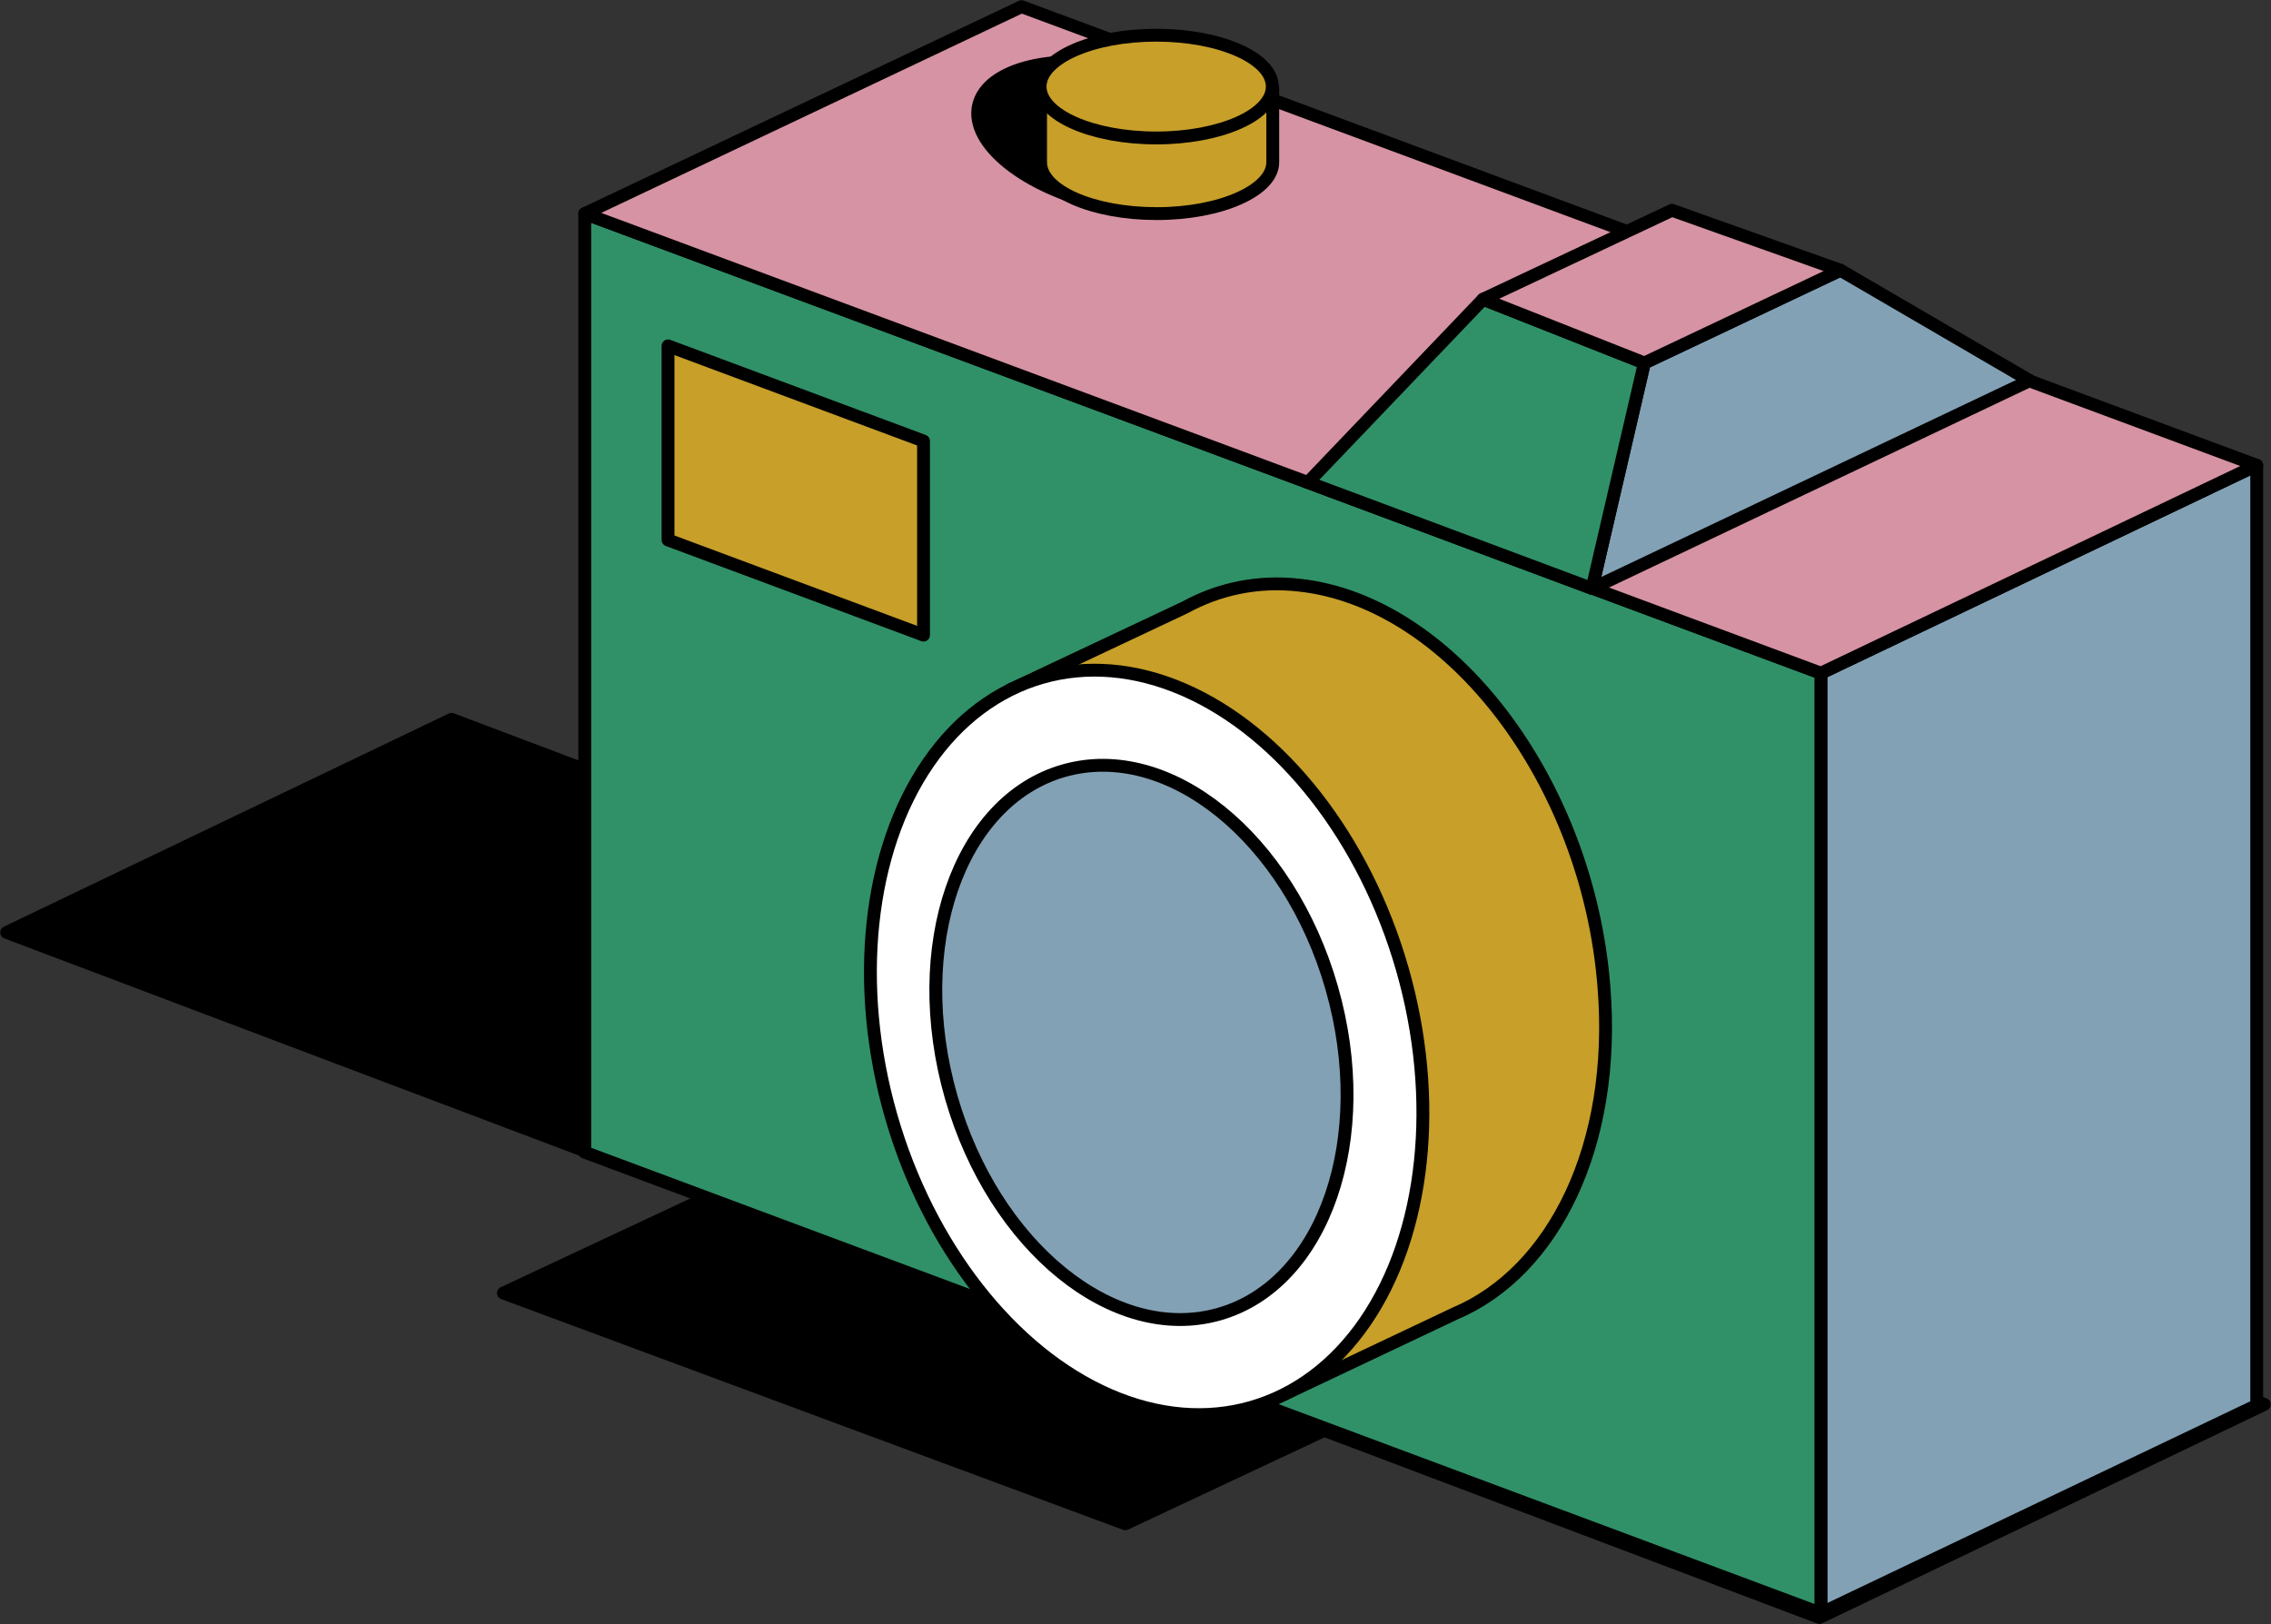
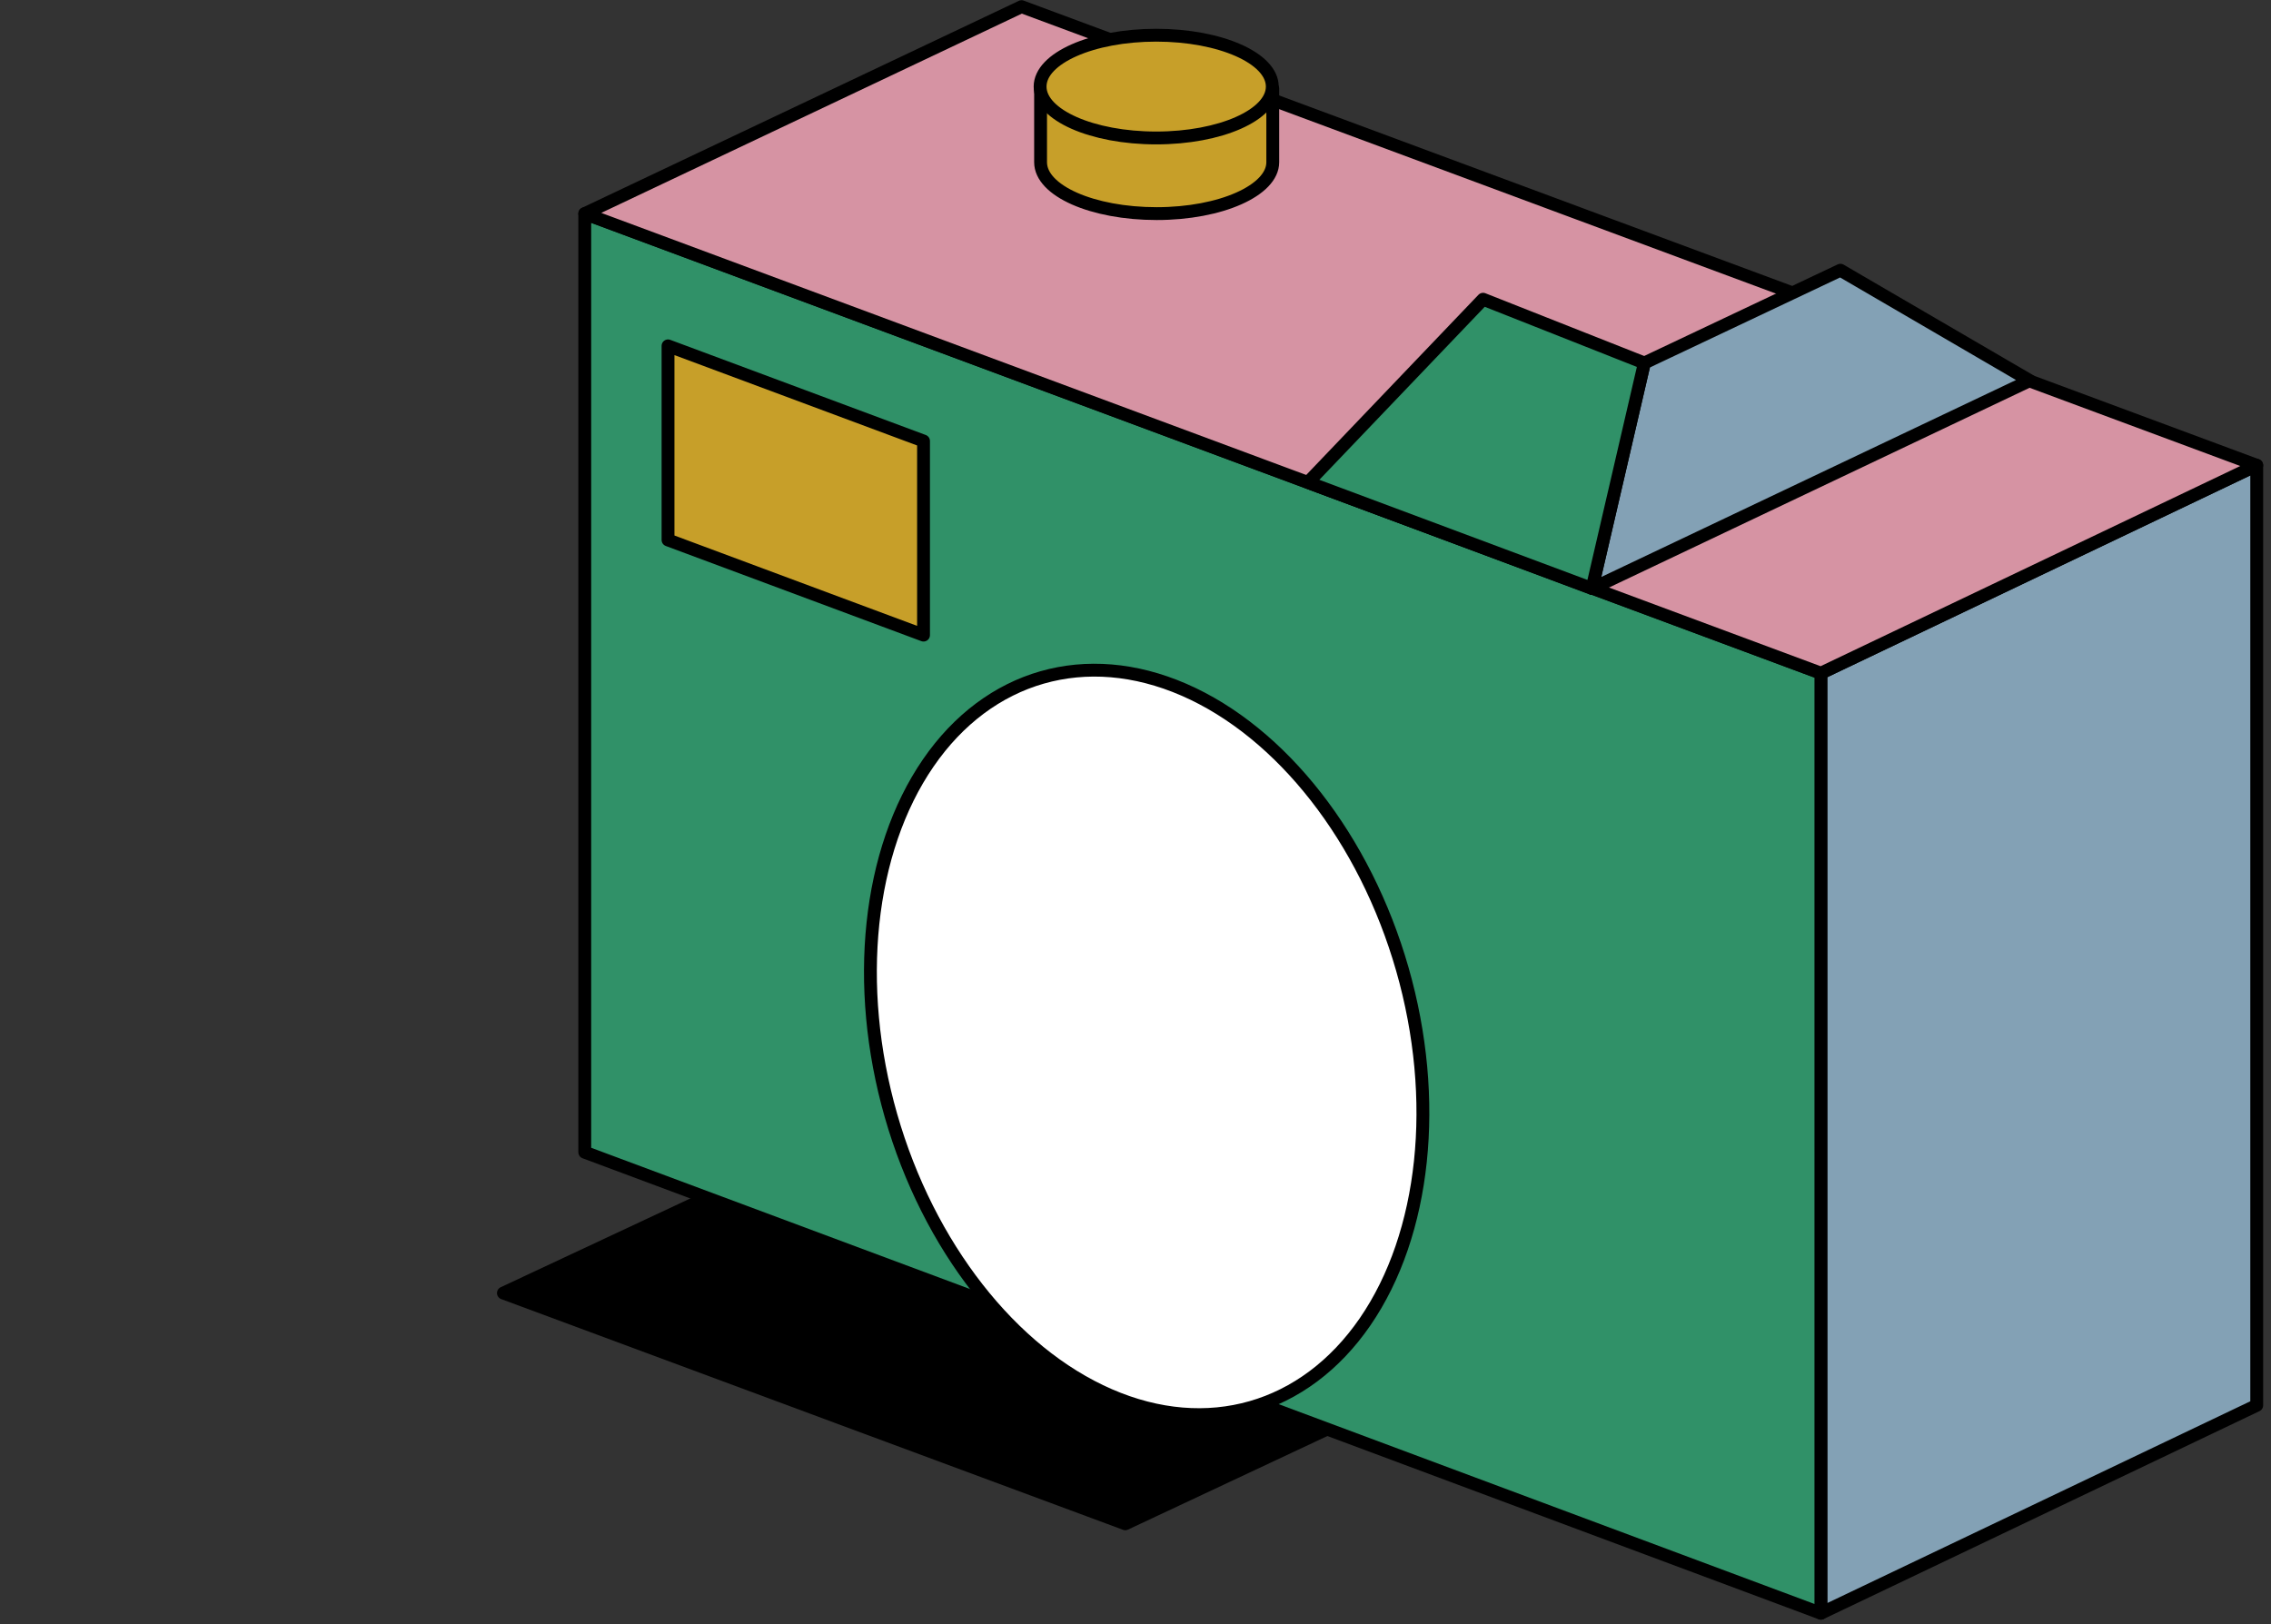
<svg xmlns="http://www.w3.org/2000/svg" width="477.3" height="341.4" viewBox="0 0 477.3 341.4">
  <rect x="0" y="0" width="477.3" height="341.4" fill="#333333" stroke="none" />
-   <path stroke="#000" stroke-width="2.7" stroke-linecap="round" stroke-linejoin="round" stroke-miterlimit="10" d="M1.4 196l381 144 93.5-44.8-381-144z" />
  <path stroke="#000" stroke-width="2.7" stroke-linecap="round" stroke-linejoin="round" stroke-miterlimit="10" d="M105.8 271.8l130.7 48.5 42.4-19.9-130.6-48.5z" />
  <g stroke="#000" stroke-width="2.7" stroke-linecap="round" stroke-linejoin="round" stroke-miterlimit="10">
    <path fill="#83a1b5" d="M382.7 339.1l91.6-43.7V97.8l-91.6 43.7v197.6" />
    <path fill="#309168" d="M122.9 242.2l259.8 96.9V141.5L122.9 44.9z" />
    <path fill="#c79f29" d="M140.4 113.5l53.7 20V92.7l-53.7-20z" />
    <path fill="#d693a3" d="M122.9 44.9l259.8 96.6 91.6-43.7L214.7 1.4z" />
  </g>
  <g stroke="#000" stroke-width="2.7" stroke-linecap="round" stroke-linejoin="round" stroke-miterlimit="10">
-     <path d="M337.1 207.4c-3.4-43.1-32.1-80.9-64-84.4-8.8-1-17 .8-24.1 4.7L212.3 145l57.6 148.1 35.9-17c20.8-8.8 34-35.4 31.3-68.7z" fill="#c79f29" />
    <ellipse transform="rotate(-15.986 241.045 219.123)" cx="241" cy="219.1" rx="55.9" ry="79.8" fill="#fff" />
-     <ellipse transform="rotate(-15.986 239.954 219.123)" cx="239.9" cy="219.1" rx="41.6" ry="59.4" fill="#83a1b5" />
  </g>
  <path fill="#83a1b5" stroke="#000" stroke-width="2.7" stroke-linecap="round" stroke-linejoin="round" stroke-miterlimit="10" d="M334.6 123.7l11-47.4 41.2-19.5L426.6 80z" />
  <path fill="#309168" stroke="#000" stroke-width="2.7" stroke-linecap="round" stroke-linejoin="round" stroke-miterlimit="10" d="M334.6 123.7l-59.7-22.3 36.8-38.5 33.9 13.4z" />
-   <path fill="#d693a3" stroke="#000" stroke-width="2.7" stroke-linecap="round" stroke-linejoin="round" stroke-miterlimit="10" d="M311.7 62.9l39.7-18.7 35.4 12.6-41.2 19.5z" />
-   <ellipse transform="rotate(-77.408 234.892 28.757)" cx="234.9" cy="28.8" rx="14.7" ry="30" stroke="#000" stroke-width="2.7" stroke-linecap="round" stroke-linejoin="round" stroke-miterlimit="10" />
  <path d="M265.2 18.6c-3.8-3.8-12.3-6.4-22.2-6.4-9.9 0-18.4 2.6-22.2 6.4h-2.1v15.5c0 6 10.9 10.8 24.4 10.8 13.5 0 24.4-4.9 24.4-10.8V18.6h-2.3z" fill="#c79f29" stroke="#000" stroke-width="2.7" stroke-linecap="round" stroke-linejoin="round" stroke-miterlimit="10" />
  <ellipse cx="243" cy="18.2" rx="24.4" ry="10.8" fill="#c79f29" stroke="#000" stroke-width="2.7" stroke-linecap="round" stroke-linejoin="round" stroke-miterlimit="10" />
</svg>